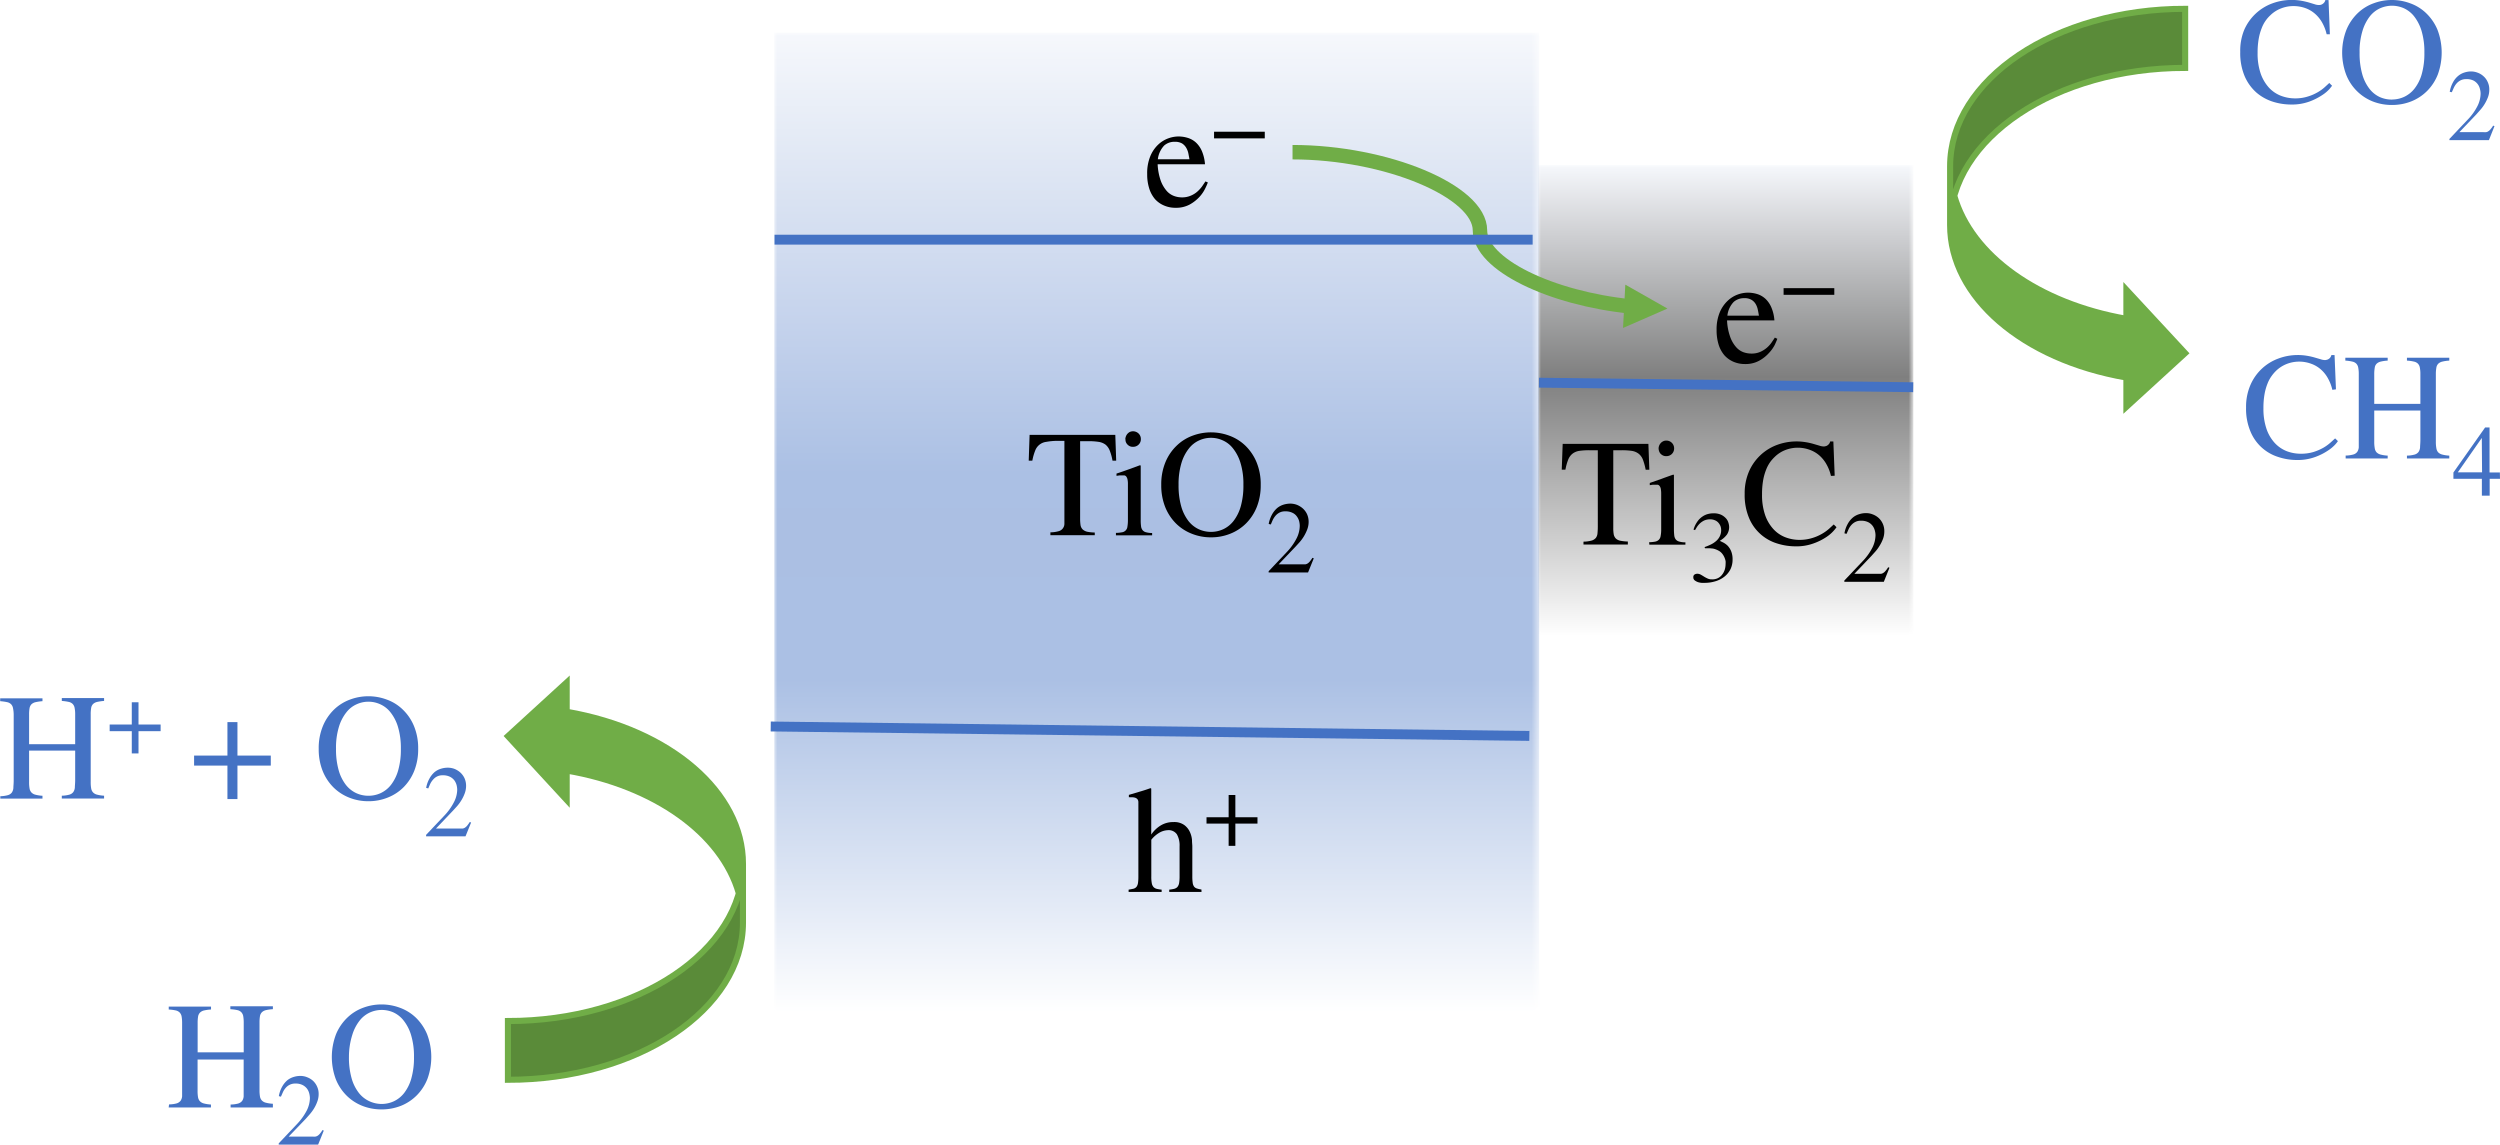
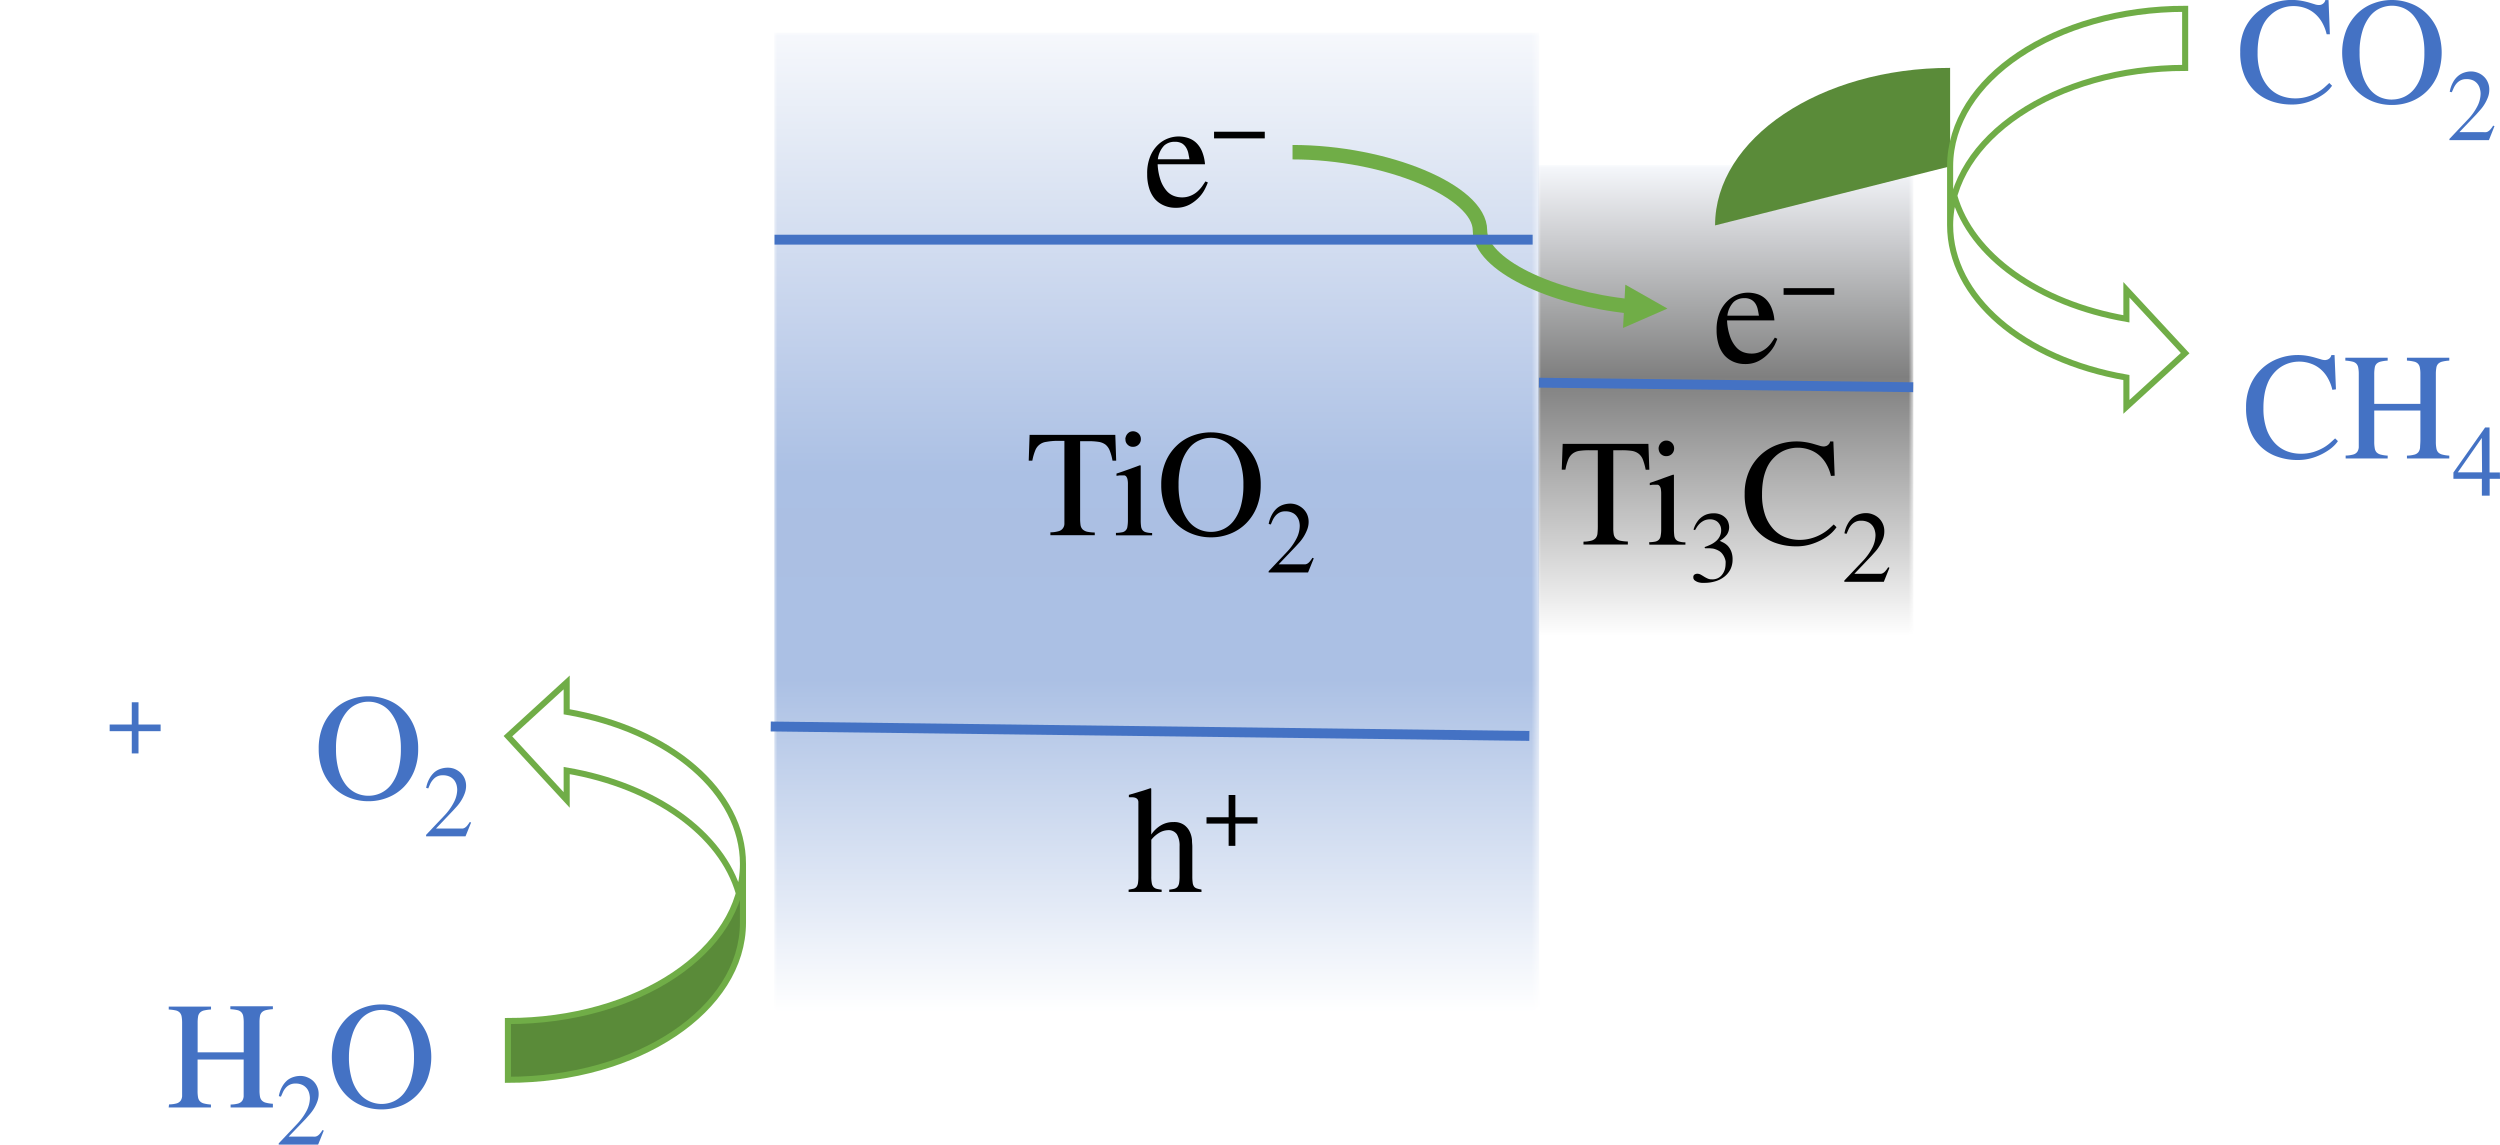
<svg xmlns="http://www.w3.org/2000/svg" id="Слой_1" data-name="Слой 1" viewBox="0 0 394.4 180.56">
  <defs>
    <style>.cls-1{fill:url(#Безымянный_градиент_2);}.cls-2{fill:url(#Безымянный_градиент_4);}.cls-11,.cls-12,.cls-15,.cls-3{fill:none;}.cls-4{clip-path:url(#clip-path);}.cls-5{clip-path:url(#clip-path-2);}.cls-6{mask:url(#mask);}.cls-7{fill:url(#Безымянный_градиент);}.cls-8{clip-path:url(#clip-path-3);}.cls-9{mask:url(#mask-2);}.cls-10{fill:url(#Безымянный_градиент_3);}.cls-11{stroke:#4472c4;stroke-width:1.56px;}.cls-11,.cls-12,.cls-15{stroke-miterlimit:8;}.cls-12,.cls-15{stroke:#70ad47;}.cls-12{stroke-width:2.28px;}.cls-13{fill:#70ad47;}.cls-13,.cls-14{fill-rule:evenodd;}.cls-14{fill:#5a8b39;}.cls-15{stroke-width:0.96px;}.cls-16{fill:#4472c4;}.cls-17{filter:url(#luminosity-noclip-2);}.cls-18{filter:url(#luminosity-noclip);}</style>
    <linearGradient id="Безымянный_градиент_2" x1="-424.92" y1="846.72" x2="-424.92" y2="772.2" gradientTransform="matrix(1, 0, 0, -1, 909.12, 1080)" gradientUnits="userSpaceOnUse">
      <stop offset="0" stop-color="gray" />
      <stop offset="0.15" stop-color="#aaa" />
      <stop offset="0.3" stop-color="#d4d4d4" />
      <stop offset="0.45" stop-color="#fff" />
      <stop offset="0.63" stop-color="#d4d4d4" />
      <stop offset="0.82" stop-color="#aaa" />
      <stop offset="1" stop-color="gray" />
    </linearGradient>
    <linearGradient id="Безымянный_градиент_4" x1="-273.72" y1="867.6" x2="-273.72" y2="712.92" gradientTransform="matrix(1, 0, 0, -1, 668.16, 1080)" gradientUnits="userSpaceOnUse">
      <stop offset="0" stop-color="gray" />
      <stop offset="0.15" stop-color="#aaa" />
      <stop offset="0.3" stop-color="#d4d4d4" />
      <stop offset="0.45" stop-color="#fff" />
      <stop offset="0.52" stop-color="#d5d5d5" />
      <stop offset="0.59" stop-color="#ababab" />
      <stop offset="0.66" stop-color="#828282" />
      <stop offset="0.77" stop-color="#818181" />
      <stop offset="0.89" stop-color="gray" />
      <stop offset="1" stop-color="gray" />
    </linearGradient>
    <clipPath id="clip-path" transform="translate(-211.95 -207.29)">
      <rect class="cls-3" width="960" height="540" />
    </clipPath>
    <clipPath id="clip-path-2" transform="translate(-211.95 -207.29)">
      <rect class="cls-3" x="454.56" y="233.28" width="59.28" height="74.52" />
    </clipPath>
    <filter id="luminosity-noclip" x="454.56" y="233.28" width="59.28" height="74.52" filterUnits="userSpaceOnUse" color-interpolation-filters="sRGB">
      <feFlood flood-color="#fff" result="bg" />
      <feBlend in="SourceGraphic" in2="bg" />
    </filter>
    <mask id="mask" x="242.61" y="25.99" width="59.28" height="74.52" maskUnits="userSpaceOnUse">
      <g class="cls-18">
        <g transform="translate(-211.95 -207.29)">
          <rect class="cls-1" x="454.56" y="233.28" width="59.28" height="74.52" />
        </g>
      </g>
    </mask>
    <linearGradient id="Безымянный_градиент" x1="-424.92" y1="846.72" x2="-424.92" y2="772.2" gradientTransform="matrix(1, 0, 0, -1, 697.17, 872.71)" gradientUnits="userSpaceOnUse">
      <stop offset="0" stop-color="#f6f8fc" />
      <stop offset="0.15" stop-color="#cecfd2" />
      <stop offset="0.3" stop-color="#a6a7a8" />
      <stop offset="0.45" stop-color="#7f7f7f" />
      <stop offset="0.63" stop-color="#a9a9a9" />
      <stop offset="0.82" stop-color="#d4d4d4" />
      <stop offset="1" stop-color="#fff" />
    </linearGradient>
    <clipPath id="clip-path-3" transform="translate(-211.95 -207.29)">
      <rect class="cls-3" x="334.08" y="212.4" width="120.72" height="154.68" />
    </clipPath>
    <filter id="luminosity-noclip-2" x="334.08" y="212.4" width="120.72" height="154.68" filterUnits="userSpaceOnUse" color-interpolation-filters="sRGB">
      <feFlood flood-color="#fff" result="bg" />
      <feBlend in="SourceGraphic" in2="bg" />
    </filter>
    <mask id="mask-2" x="122.13" y="5.11" width="120.72" height="154.68" maskUnits="userSpaceOnUse">
      <g class="cls-17">
        <g transform="translate(-211.95 -207.29)">
          <rect class="cls-2" x="334.08" y="212.4" width="120.72" height="154.68" />
        </g>
      </g>
    </mask>
    <linearGradient id="Безымянный_градиент_3" x1="-273.72" y1="867.6" x2="-273.72" y2="712.92" gradientTransform="matrix(1, 0, 0, -1, 456.21, 872.71)" gradientUnits="userSpaceOnUse">
      <stop offset="0" stop-color="#f6f8fc" />
      <stop offset="0.15" stop-color="#dde5f3" />
      <stop offset="0.3" stop-color="#c4d2ec" />
      <stop offset="0.45" stop-color="#abc0e4" />
      <stop offset="0.52" stop-color="#abbfe3" />
      <stop offset="0.59" stop-color="#abc0e4" />
      <stop offset="0.66" stop-color="#abc0e4" />
      <stop offset="0.77" stop-color="#c7d5ed" />
      <stop offset="0.89" stop-color="#e3eaf6" />
      <stop offset="1" stop-color="#fff" />
    </linearGradient>
  </defs>
  <g class="cls-4">
    <g class="cls-5">
      <g class="cls-6">
        <rect class="cls-7" x="242.61" y="25.99" width="59.28" height="74.52" />
      </g>
    </g>
    <g class="cls-8">
      <g class="cls-9">
        <rect class="cls-10" x="122.13" y="5.11" width="120.72" height="154.68" />
      </g>
    </g>
    <line class="cls-11" x1="242.79" y1="60.37" x2="301.83" y2="61.09" />
    <path d="M384.66,291.72h-7v-.45a4.86,4.86,0,0,0,1.27-.17,1.22,1.22,0,0,0,.94-1.14c0-.3,0-.67,0-1.12v-12h-1.29A10.33,10.33,0,0,0,377,277a2.13,2.13,0,0,0-1.74,1.38,8.25,8.25,0,0,0-.45,1.59h-.57l.14-4.08H387.9l.14,4.08h-.58a8,8,0,0,0-.44-1.6,2.25,2.25,0,0,0-.67-.94,2.41,2.41,0,0,0-1.07-.43,10.42,10.42,0,0,0-1.63-.11h-1.3v12.27a7,7,0,0,0,.07,1,1.23,1.23,0,0,0,.33.65,1.61,1.61,0,0,0,.69.36,6.77,6.77,0,0,0,1.22.13Z" transform="translate(-211.95 -207.29)" />
    <path d="M388,291.36a5.61,5.61,0,0,0,.92-.09,1,1,0,0,0,.89-.89,6.28,6.28,0,0,0,.08-1.1v-5.57a3.5,3.5,0,0,0-.07-.82,1.15,1.15,0,0,0-.2-.43.5.5,0,0,0-.28-.17l-.29,0-.49,0-.47.07V282c.63-.2,1.25-.42,1.86-.64l1.86-.68.1.08v8.52a6.75,6.75,0,0,0,.05,1,1.24,1.24,0,0,0,.22.62,1,1,0,0,0,.53.35,3.78,3.78,0,0,0,1,.13v.36H388Zm1.48-14.8a1.45,1.45,0,0,1,.29-.78,1.45,1.45,0,0,1,.37-.32,1.26,1.26,0,0,1,1.44.23,1.18,1.18,0,0,1,.35.87,1.15,1.15,0,0,1-.35.87,1.22,1.22,0,0,1-.9.35,1.08,1.08,0,0,1-.56-.13,1.27,1.27,0,0,1-.37-.31,1.1,1.1,0,0,1-.21-.4A1.42,1.42,0,0,1,389.5,276.56Z" transform="translate(-211.95 -207.29)" />
    <path d="M403,292.06a8,8,0,0,1-3.06-.58,7.29,7.29,0,0,1-2.5-1.64,7.73,7.73,0,0,1-1.68-2.59,9.18,9.18,0,0,1-.61-3.45,9.06,9.06,0,0,1,.67-3.62,7.65,7.65,0,0,1,1.78-2.6,7.11,7.11,0,0,1,2.5-1.56,8.29,8.29,0,0,1,5.78,0,7.19,7.19,0,0,1,2.52,1.56,7.77,7.77,0,0,1,1.77,2.6,9.06,9.06,0,0,1,.67,3.62,9.18,9.18,0,0,1-.61,3.45,7.73,7.73,0,0,1-1.68,2.59,7.35,7.35,0,0,1-2.49,1.64A8,8,0,0,1,403,292.06Zm0-.86a4.63,4.63,0,0,0,1.93-.42,4.48,4.48,0,0,0,1.63-1.31,6.81,6.81,0,0,0,1.13-2.29,12,12,0,0,0,.42-3.4,11.24,11.24,0,0,0-.46-3.46,6.82,6.82,0,0,0-1.19-2.3,4.18,4.18,0,0,0-1.64-1.27,4.47,4.47,0,0,0-3.65,0,4.25,4.25,0,0,0-1.64,1.27,6.82,6.82,0,0,0-1.19,2.3,11.55,11.55,0,0,0-.46,3.46,12,12,0,0,0,.42,3.4,6.81,6.81,0,0,0,1.13,2.29,4.48,4.48,0,0,0,1.63,1.31A4.64,4.64,0,0,0,403,291.2Z" transform="translate(-211.95 -207.29)" />
    <path d="M418.31,297.6h-6.22v-.19l2.84-3a9.05,9.05,0,0,0,1.56-2.17,4.46,4.46,0,0,0,.51-2,3.2,3.2,0,0,0-.09-.7,2.14,2.14,0,0,0-.35-.75,1.75,1.75,0,0,0-.69-.59,2.42,2.42,0,0,0-1.15-.24,1.87,1.87,0,0,0-.92.2,2.12,2.12,0,0,0-.64.51,3.33,3.33,0,0,0-.43.67c-.11.25-.21.48-.29.69l-.34-.08a4.83,4.83,0,0,1,.54-1.52,3.76,3.76,0,0,1,.81-1,3,3,0,0,1,1-.53,3.89,3.89,0,0,1,1.06-.16,3,3,0,0,1,1.06.2,3.23,3.23,0,0,1,.92.57,2.84,2.84,0,0,1,.66.9,2.94,2.94,0,0,1,.25,1.21,3.39,3.39,0,0,1-.23,1.22,6.78,6.78,0,0,1-.53,1.08,6.49,6.49,0,0,1-.67.91l-.62.68-2.68,2.81h3.82l.39,0a.93.93,0,0,0,.35-.13,1.59,1.59,0,0,0,.35-.31,5.53,5.53,0,0,0,.42-.59l.21.08Z" transform="translate(-211.95 -207.29)" />
    <path d="M492.34,260.74c-.06.19-.2.51-.4.95A5.6,5.6,0,0,1,491,263a5.82,5.82,0,0,1-1.53,1.2,4.44,4.44,0,0,1-2.22.52,4.49,4.49,0,0,1-1.83-.36,4.11,4.11,0,0,1-1.41-1,4.79,4.79,0,0,1-.93-1.7,7.61,7.61,0,0,1-.32-2.28,7,7,0,0,1,.49-2.79,5.32,5.32,0,0,1,1.24-1.83,4.61,4.61,0,0,1,1.59-1,4.77,4.77,0,0,1,1.58-.3,5.06,5.06,0,0,1,1.57.24,3.43,3.43,0,0,1,1.28.77,4.05,4.05,0,0,1,.91,1.37,6.33,6.33,0,0,1,.46,2h-7.47a8.76,8.76,0,0,0,.5,2.61,4.93,4.93,0,0,0,.93,1.6,2.85,2.85,0,0,0,1.17.81,3.77,3.77,0,0,0,1.22.21,3.4,3.4,0,0,0,1.4-.26,4.14,4.14,0,0,0,1.06-.66,4.44,4.44,0,0,0,.75-.83c.19-.29.37-.54.51-.77Zm-2.9-3.65c-.05-.28-.1-.59-.17-.91a2.87,2.87,0,0,0-.33-.9,1.87,1.87,0,0,0-.66-.68,2.09,2.09,0,0,0-1.14-.27,2.44,2.44,0,0,0-1.68.59,3.73,3.73,0,0,0-1,2.17Z" transform="translate(-211.95 -207.29)" />
    <path d="M493.33,253.8v-1.05h8v1.05Z" transform="translate(-211.95 -207.29)" />
    <path d="M401.5,348h-5.09v-.36a5.73,5.73,0,0,0,.74-.12,1.13,1.13,0,0,0,.52-.27,1.3,1.3,0,0,0,.29-.6,6.2,6.2,0,0,0,.08-1.1v-4.75a3.52,3.52,0,0,0-.42-1.88,1.57,1.57,0,0,0-1.43-.66,2.91,2.91,0,0,0-1.2.32,4.55,4.55,0,0,0-1.41,1.19v5.78a5.37,5.37,0,0,0,.08,1.1,1.21,1.21,0,0,0,.29.6,1.09,1.09,0,0,0,.51.27,5.91,5.91,0,0,0,.75.12V348H390v-.36q.48-.08.78-.15a.91.91,0,0,0,.47-.3,1.37,1.37,0,0,0,.23-.6,7.08,7.08,0,0,0,.06-1v-11.3c0-.18,0-.34,0-.49a.81.81,0,0,0-.12-.39.8.8,0,0,0-.33-.25,1.58,1.58,0,0,0-.6-.09h-.26a.42.42,0,0,0-.19,0v-.38l1.68-.5c.57-.16,1.15-.35,1.73-.56l.12.07v7.25h0a4.88,4.88,0,0,1,1.5-1.44,3.77,3.77,0,0,1,2-.53,2.71,2.71,0,0,1,1.7.46,2.81,2.81,0,0,1,.89,1.09,3.75,3.75,0,0,1,.34,1.27c0,.43.05.76.05,1v4.77a7.08,7.08,0,0,0,.06,1,1.31,1.31,0,0,0,.21.58.89.89,0,0,0,.43.3,4.1,4.1,0,0,0,.74.17Z" transform="translate(-211.95 -207.29)" />
    <path d="M405.78,332.71h1.06v3.51h3.49v1h-3.49v3.51h-1.06v-3.51h-3.49v-1h3.49Z" transform="translate(-211.95 -207.29)" />
    <g class="cls-4">
      <path class="cls-12" d="M415.86,231.3c14.79,0,29.57,6.17,29.57,12.34,0,5.36,11.19,10.73,23.84,12" transform="translate(-211.95 -207.29)" />
      <polygon class="cls-13" points="256.41 44.91 263.06 48.68 256.05 51.74 256.41 44.91" />
    </g>
    <path d="M402.5,236.07a8.93,8.93,0,0,1-.41.94,5.49,5.49,0,0,1-.92,1.35,6.14,6.14,0,0,1-1.54,1.2,4.5,4.5,0,0,1-2.22.51,4.45,4.45,0,0,1-1.82-.36,4,4,0,0,1-1.42-1,4.82,4.82,0,0,1-.92-1.69,7.3,7.3,0,0,1-.32-2.28,7,7,0,0,1,.49-2.8,5.29,5.29,0,0,1,1.23-1.82,4.62,4.62,0,0,1,1.6-1,4.76,4.76,0,0,1,1.57-.3,5,5,0,0,1,1.57.24,3.39,3.39,0,0,1,1.29.77,4.05,4.05,0,0,1,.91,1.37,6.61,6.61,0,0,1,.46,2h-7.47a9.11,9.11,0,0,0,.49,2.6,5.18,5.18,0,0,0,.94,1.61,2.86,2.86,0,0,0,1.16.8,3.64,3.64,0,0,0,1.23.22,3.43,3.43,0,0,0,1.4-.27,3.66,3.66,0,0,0,1.06-.66,5.08,5.08,0,0,0,.74-.82l.52-.77Zm-2.9-3.65c-.05-.29-.11-.59-.17-.91a2.89,2.89,0,0,0-.34-.9,2,2,0,0,0-.66-.69,2.19,2.19,0,0,0-1.14-.26,2.43,2.43,0,0,0-1.68.59,3.82,3.82,0,0,0-1,2.17Z" transform="translate(-211.95 -207.29)" />
    <path d="M403.48,229.12v-1.05h8v1.05Z" transform="translate(-211.95 -207.29)" />
    <g class="cls-4">
-       <path class="cls-13" d="M556.68,263l-9.27,8.48v-4.63c-18.92-3.28-30.81-15.83-27.16-28.7,2.68,9.45,13.26,17,27.16,19.43V253Z" transform="translate(-211.95 -207.29)" />
-       <path class="cls-14" d="M519.6,233.53c0-13.73,16.6-24.85,37.08-24.85V218c-20.48,0-37.08,11.12-37.08,24.85Z" transform="translate(-211.95 -207.29)" />
+       <path class="cls-14" d="M519.6,233.53V218c-20.48,0-37.08,11.12-37.08,24.85Z" transform="translate(-211.95 -207.29)" />
      <path class="cls-15" d="M520.25,238.16c2.68,9.45,13.26,17,27.16,19.43V253L556.68,263l-9.27,8.48v-4.63C531,264,519.6,254.13,519.6,242.8v-9.27c0-13.73,16.6-24.85,37.08-24.85V218c-20.48,0-37.08,11.12-37.08,24.85" transform="translate(-211.95 -207.29)" />
    </g>
    <path class="cls-16" d="M579,212.69a6.72,6.72,0,0,0-.66-1.75,5.25,5.25,0,0,0-1.1-1.41,4.72,4.72,0,0,0-1.54-.94,5.55,5.55,0,0,0-2-.34,5.29,5.29,0,0,0-1.87.36,4.93,4.93,0,0,0-1.73,1.11,5.28,5.28,0,0,0-1.34,2,8.51,8.51,0,0,0-.47,1.66,12.35,12.35,0,0,0-.18,2.25,9.64,9.64,0,0,0,.49,3.28,6.5,6.5,0,0,0,1.31,2.22,5.06,5.06,0,0,0,1.88,1.27,6.21,6.21,0,0,0,2.2.41,6.47,6.47,0,0,0,2-.28,7.16,7.16,0,0,0,1.55-.66,6.42,6.42,0,0,0,1.13-.8l.75-.69.44.44-.4.5a5.72,5.72,0,0,1-1.2,1,9.56,9.56,0,0,1-2,1,8.06,8.06,0,0,1-2.88.46,9.61,9.61,0,0,1-2.88-.45,7.45,7.45,0,0,1-2.58-1.44,7.33,7.33,0,0,1-1.85-2.57,9.38,9.38,0,0,1-.7-3.82A8.66,8.66,0,0,1,566,212a7.75,7.75,0,0,1,4.44-4.18,8.9,8.9,0,0,1,4.51-.42,12.28,12.28,0,0,1,1.24.28l.92.28a2.18,2.18,0,0,0,.58.12l.19,0a.88.88,0,0,0,.33-.08,1.06,1.06,0,0,0,.34-.24.82.82,0,0,0,.24-.46h.51l.21,5.4Z" transform="translate(-211.95 -207.29)" />
    <path class="cls-16" d="M589.3,223.85a8.16,8.16,0,0,1-3.06-.57,7.46,7.46,0,0,1-4.17-4.24,9.94,9.94,0,0,1,.06-7.07,7.73,7.73,0,0,1,1.77-2.6,7.15,7.15,0,0,1,2.51-1.56,8.26,8.26,0,0,1,5.77,0,7,7,0,0,1,2.52,1.56,7.75,7.75,0,0,1,1.78,2.6,10.09,10.09,0,0,1,.06,7.07,7.63,7.63,0,0,1-1.68,2.59,7.41,7.41,0,0,1-2.5,1.65A8.16,8.16,0,0,1,589.3,223.85Zm0-.86a4.6,4.6,0,0,0,1.93-.42,4.51,4.51,0,0,0,1.64-1.31A6.71,6.71,0,0,0,594,219a12,12,0,0,0,.42-3.4,11.46,11.46,0,0,0-.45-3.45,7.06,7.06,0,0,0-1.19-2.31,4.42,4.42,0,0,0-1.64-1.27,4.8,4.8,0,0,0-1.83-.38,4.75,4.75,0,0,0-1.82.38,4.37,4.37,0,0,0-1.65,1.27,7,7,0,0,0-1.18,2.31,11.13,11.13,0,0,0-.46,3.45,12,12,0,0,0,.42,3.4,6.71,6.71,0,0,0,1.13,2.29,4.4,4.4,0,0,0,1.63,1.31A4.63,4.63,0,0,0,589.3,223Z" transform="translate(-211.95 -207.29)" />
    <path class="cls-16" d="M604.6,229.4h-6.23v-.19l2.84-3a8.81,8.81,0,0,0,1.57-2.16,4.5,4.5,0,0,0,.51-2,2.8,2.8,0,0,0-.1-.7,2,2,0,0,0-1-1.34,2.45,2.45,0,0,0-1.15-.24,2,2,0,0,0-.92.2,2.12,2.12,0,0,0-.64.51,3,3,0,0,0-.43.68l-.3.68-.33-.07a4.74,4.74,0,0,1,.53-1.52,3.32,3.32,0,0,1,.82-1,2.84,2.84,0,0,1,1-.53,3.48,3.48,0,0,1,1-.16,3,3,0,0,1,1.06.2,2.78,2.78,0,0,1,.93.57,2.61,2.61,0,0,1,.65.9,2.71,2.71,0,0,1,.25,1.2,3.34,3.34,0,0,1-.22,1.22,6.51,6.51,0,0,1-.54,1.09,6.19,6.19,0,0,1-.67.9l-.61.69-2.68,2.81h3.81a2.41,2.41,0,0,0,.4,0,.75.75,0,0,0,.34-.13,1.39,1.39,0,0,0,.35-.31,3.78,3.78,0,0,0,.43-.59l.21.08Z" transform="translate(-211.95 -207.29)" />
    <path class="cls-16" d="M579.9,268.79a6.59,6.59,0,0,0-.66-1.75,5.15,5.15,0,0,0-1.1-1.42,4.7,4.7,0,0,0-1.54-.93,5.46,5.46,0,0,0-3.85,0,5.14,5.14,0,0,0-1.73,1.1,5.87,5.87,0,0,0-.7.82,5.2,5.2,0,0,0-.64,1.18,8.4,8.4,0,0,0-.47,1.65,12.39,12.39,0,0,0-.18,2.26,9.79,9.79,0,0,0,.49,3.27,6.31,6.31,0,0,0,1.31,2.22,5.16,5.16,0,0,0,1.88,1.28,6.2,6.2,0,0,0,2.2.4,6.79,6.79,0,0,0,2-.27,8,8,0,0,0,1.55-.66,7,7,0,0,0,1.13-.81l.75-.68.44.43a5.69,5.69,0,0,1-.4.51,6,6,0,0,1-1.2,1,9.12,9.12,0,0,1-2,1,8,8,0,0,1-2.88.47,9.32,9.32,0,0,1-2.88-.46,7,7,0,0,1-4.42-4,9.21,9.21,0,0,1-.71-3.82,8.66,8.66,0,0,1,.69-3.56,7.67,7.67,0,0,1,4.44-4.18,8.72,8.72,0,0,1,3-.54,8.82,8.82,0,0,1,1.49.12,10.29,10.29,0,0,1,1.23.28l.93.27a2.06,2.06,0,0,0,.57.12h.19a1.57,1.57,0,0,0,.33-.08,1.22,1.22,0,0,0,.35-.24,1.06,1.06,0,0,0,.24-.46h.5l.22,5.4Z" transform="translate(-211.95 -207.29)" />
    <path class="cls-16" d="M582,279.16a4.79,4.79,0,0,0,1.18-.16,1.19,1.19,0,0,0,.64-.41,1.47,1.47,0,0,0,.25-.73c0-.3,0-.68,0-1.13V266.34a5.07,5.07,0,0,0-.09-1.07,1.18,1.18,0,0,0-.31-.62,1.25,1.25,0,0,0-.64-.32,6.08,6.08,0,0,0-1.08-.15v-.45h6.68v.45a6.07,6.07,0,0,0-1.11.16,1.35,1.35,0,0,0-.63.33,1.07,1.07,0,0,0-.3.63,5.7,5.7,0,0,0-.08,1V271h7.28v-4.66a5.07,5.07,0,0,0-.09-1.07,1.18,1.18,0,0,0-.31-.62,1.25,1.25,0,0,0-.64-.32,6.08,6.08,0,0,0-1.08-.15v-.45h6.68v.45a6.07,6.07,0,0,0-1.11.16,1.35,1.35,0,0,0-.63.33,1.13,1.13,0,0,0-.3.63,5.7,5.7,0,0,0-.08,1V277a5.34,5.34,0,0,0,.08,1,1.3,1.3,0,0,0,.28.64,1.36,1.36,0,0,0,.64.36,5.42,5.42,0,0,0,1.12.17v.45h-6.68v-.45a4.79,4.79,0,0,0,1.18-.16,1.19,1.19,0,0,0,.64-.41,1.47,1.47,0,0,0,.25-.73c0-.3.05-.68.05-1.13v-4.68h-7.28V277a5.34,5.34,0,0,0,.08,1,1.22,1.22,0,0,0,.28.64,1.36,1.36,0,0,0,.64.36,5.42,5.42,0,0,0,1.12.17v.45H582Z" transform="translate(-211.95 -207.29)" />
    <path class="cls-16" d="M606.35,282.83h-1.63v2.66h-1.23v-2.66H599v-1l5-7.1h.7v7.1h1.63Zm-2.87-6.45h0l-3.79,5.43h3.83Z" transform="translate(-211.95 -207.29)" />
    <g class="cls-4">
-       <path class="cls-13" d="M292.08,323.43l9.27-8.48v4.63c18.93,3.27,30.81,15.8,27.16,28.64-2.69-9.43-13.27-17-27.16-19.37v4.64Z" transform="translate(-211.95 -207.29)" />
      <path class="cls-14" d="M329.16,352.85c0,13.69-16.6,24.79-37.08,24.79v-9.27c20.48,0,37.08-11.1,37.08-24.79Z" transform="translate(-211.95 -207.29)" />
      <path class="cls-15" d="M328.51,348.22c-2.69-9.43-13.27-17-27.16-19.37v4.64l-9.27-10.06,9.27-8.48v4.63c16.37,2.83,27.81,12.7,27.81,24v9.27c0,13.69-16.6,24.79-37.08,24.79v-9.27c20.48,0,37.08-11.1,37.08-24.79" transform="translate(-211.95 -207.29)" />
    </g>
-     <path class="cls-16" d="M212,332.9a4.77,4.77,0,0,0,1.17-.16,1.19,1.19,0,0,0,.64-.41,1.47,1.47,0,0,0,.25-.73c0-.3.05-.68.05-1.13V320.08A5.07,5.07,0,0,0,214,319a1.18,1.18,0,0,0-.31-.62,1.26,1.26,0,0,0-.63-.32,7.59,7.59,0,0,0-1.08-.15v-.45h6.67v.45a7.28,7.28,0,0,0-1.11.16,1.35,1.35,0,0,0-.63.33,1.2,1.2,0,0,0-.3.63,5.84,5.84,0,0,0-.07,1v4.66h7.27v-4.66a5.07,5.07,0,0,0-.09-1.07,1.18,1.18,0,0,0-.31-.62,1.26,1.26,0,0,0-.63-.32,7.59,7.59,0,0,0-1.08-.15v-.45h6.67v.45a7.28,7.28,0,0,0-1.11.16,1.35,1.35,0,0,0-.63.33,1.13,1.13,0,0,0-.3.63,5.84,5.84,0,0,0-.07,1v10.66a5.45,5.45,0,0,0,.07,1,1.23,1.23,0,0,0,.29.64,1.28,1.28,0,0,0,.63.36,5.42,5.42,0,0,0,1.12.17v.45h-6.67v-.45a4.77,4.77,0,0,0,1.17-.16,1.19,1.19,0,0,0,.64-.41,1.47,1.47,0,0,0,.25-.73c0-.3.05-.68.05-1.13v-4.68h-7.27v4.95a5.45,5.45,0,0,0,.07,1,1.23,1.23,0,0,0,.29.64,1.28,1.28,0,0,0,.63.36,5.42,5.42,0,0,0,1.12.17v.45H212Z" transform="translate(-211.95 -207.29)" />
    <path class="cls-16" d="M232.74,318.08h1.06v3.51h3.49v1.05H233.8v3.51h-1.06v-3.51h-3.49v-1.05h3.49Z" transform="translate(-211.95 -207.29)" />
-     <path class="cls-16" d="M247.83,321.21h1.58v5.28h5.26v1.58h-5.26v5.28h-1.58v-5.28h-5.26v-1.58h5.26Z" transform="translate(-211.95 -207.29)" />
    <path class="cls-16" d="M270.07,333.69a8,8,0,0,1-3.06-.58,7.35,7.35,0,0,1-2.49-1.64,7.73,7.73,0,0,1-1.68-2.59,9.18,9.18,0,0,1-.61-3.45,9.06,9.06,0,0,1,.67-3.62,7.77,7.77,0,0,1,1.77-2.6,7.25,7.25,0,0,1,2.51-1.56,8.26,8.26,0,0,1,5.77,0,7,7,0,0,1,2.52,1.56,7.65,7.65,0,0,1,1.78,2.6,9.06,9.06,0,0,1,.67,3.62,9.18,9.18,0,0,1-.61,3.45,7.73,7.73,0,0,1-1.68,2.59,7.29,7.29,0,0,1-2.5,1.64A8,8,0,0,1,270.07,333.69Zm0-.86a4.64,4.64,0,0,0,1.94-.42,4.48,4.48,0,0,0,1.63-1.31,6.81,6.81,0,0,0,1.13-2.29,12,12,0,0,0,.42-3.4,11.55,11.55,0,0,0-.46-3.46,6.82,6.82,0,0,0-1.19-2.3,4.25,4.25,0,0,0-1.64-1.27,4.47,4.47,0,0,0-3.65,0,4.18,4.18,0,0,0-1.64,1.27,6.82,6.82,0,0,0-1.19,2.3,11.24,11.24,0,0,0-.46,3.46,12,12,0,0,0,.42,3.4,6.81,6.81,0,0,0,1.13,2.29,4.48,4.48,0,0,0,1.63,1.31A4.63,4.63,0,0,0,270.07,332.83Z" transform="translate(-211.95 -207.29)" />
    <path class="cls-16" d="M285.39,339.23h-6.22V339l2.84-3a9.05,9.05,0,0,0,1.56-2.17,4.43,4.43,0,0,0,.51-1.95,3.2,3.2,0,0,0-.09-.7,2.31,2.31,0,0,0-.34-.75,2,2,0,0,0-.7-.59,2.42,2.42,0,0,0-1.15-.24,1.87,1.87,0,0,0-.92.2,2,2,0,0,0-.63.51,3,3,0,0,0-.44.67c-.11.25-.21.48-.29.69l-.34-.08a4.68,4.68,0,0,1,.54-1.51,3.66,3.66,0,0,1,.81-1,2.91,2.91,0,0,1,1-.52,3.59,3.59,0,0,1,1.06-.16,3,3,0,0,1,1.06.19,3.23,3.23,0,0,1,.92.57,2.84,2.84,0,0,1,.66.9,2.94,2.94,0,0,1,.25,1.21,3.39,3.39,0,0,1-.23,1.22,6,6,0,0,1-.53,1.08,6.49,6.49,0,0,1-.67.91l-.62.68L280.73,338h3.82l.4,0a1,1,0,0,0,.34-.13,1.59,1.59,0,0,0,.35-.31,5.53,5.53,0,0,0,.42-.59l.21.08Z" transform="translate(-211.95 -207.29)" />
    <path class="cls-16" d="M238.62,381.52a4.77,4.77,0,0,0,1.17-.15,1.25,1.25,0,0,0,.64-.41,1.44,1.44,0,0,0,.25-.73c0-.31,0-.68,0-1.13V368.71a5.91,5.91,0,0,0-.08-1.07,1.22,1.22,0,0,0-.32-.63,1.26,1.26,0,0,0-.63-.32,7.38,7.38,0,0,0-1.08-.14v-.46h6.67v.46a6.21,6.21,0,0,0-1.1.15,1.35,1.35,0,0,0-.64.34,1.17,1.17,0,0,0-.3.62,6,6,0,0,0-.07,1v4.65h7.27v-4.65a5.91,5.91,0,0,0-.08-1.07,1.22,1.22,0,0,0-.32-.63,1.26,1.26,0,0,0-.63-.32,7.38,7.38,0,0,0-1.08-.14v-.46H255v.46a6.21,6.21,0,0,0-1.1.15,1.35,1.35,0,0,0-.64.34,1.17,1.17,0,0,0-.3.62,6,6,0,0,0-.07,1v10.65a5.64,5.64,0,0,0,.07,1,1.23,1.23,0,0,0,.29.63,1.28,1.28,0,0,0,.63.36,5.54,5.54,0,0,0,1.12.17V382h-6.67v-.46a4.77,4.77,0,0,0,1.17-.15,1.25,1.25,0,0,0,.64-.41,1.44,1.44,0,0,0,.25-.73c0-.31,0-.68,0-1.13v-4.68h-7.27v4.94a5.64,5.64,0,0,0,.07,1,1.23,1.23,0,0,0,.29.63,1.28,1.28,0,0,0,.63.36,5.54,5.54,0,0,0,1.12.17V382h-6.67Z" transform="translate(-211.95 -207.29)" />
    <path class="cls-16" d="M262.14,387.86h-6.22v-.19l2.84-3a9.37,9.37,0,0,0,1.57-2.16,4.5,4.5,0,0,0,.51-2,3.35,3.35,0,0,0-.1-.7,2.12,2.12,0,0,0-.34-.75,2.06,2.06,0,0,0-.7-.59,2.42,2.42,0,0,0-1.15-.24,1.94,1.94,0,0,0-.91.2,2,2,0,0,0-.64.51,2.69,2.69,0,0,0-.43.68l-.3.68-.33-.08a4.53,4.53,0,0,1,.53-1.51,3.66,3.66,0,0,1,.81-1,3,3,0,0,1,1-.52,3.48,3.48,0,0,1,1.05-.16,2.77,2.77,0,0,1,1.06.2,2.92,2.92,0,0,1,.93.56,2.74,2.74,0,0,1,.65.91,2.71,2.71,0,0,1,.25,1.2,3.35,3.35,0,0,1-.23,1.22,5.79,5.79,0,0,1-.53,1.09,7,7,0,0,1-.67.9l-.61.69-2.69,2.8h3.82a2.49,2.49,0,0,0,.4,0,1,1,0,0,0,.34-.13,1.59,1.59,0,0,0,.35-.31,3.83,3.83,0,0,0,.42-.59l.21.08Z" transform="translate(-211.95 -207.29)" />
    <path class="cls-16" d="M272.15,382.31a8.16,8.16,0,0,1-3.06-.57,7.32,7.32,0,0,1-2.5-1.65,7.63,7.63,0,0,1-1.68-2.59,10.09,10.09,0,0,1,.06-7.07,7.75,7.75,0,0,1,1.78-2.6,7.11,7.11,0,0,1,2.5-1.56,8.29,8.29,0,0,1,5.78,0,7.19,7.19,0,0,1,2.52,1.56,7.87,7.87,0,0,1,1.77,2.6,10.09,10.09,0,0,1,.06,7.07,7.63,7.63,0,0,1-1.68,2.59,7.37,7.37,0,0,1-2.49,1.65A8.24,8.24,0,0,1,272.15,382.31Zm0-.86a4.63,4.63,0,0,0,1.93-.42,4.48,4.48,0,0,0,1.63-1.31,6.71,6.71,0,0,0,1.13-2.29,12,12,0,0,0,.42-3.4,11.43,11.43,0,0,0-.46-3.45,6.87,6.87,0,0,0-1.19-2.31A4.35,4.35,0,0,0,274,367a4.57,4.57,0,0,0-3.65,0,4.35,4.35,0,0,0-1.64,1.27,6.87,6.87,0,0,0-1.19,2.31A11.43,11.43,0,0,0,267,374a12,12,0,0,0,.42,3.4,6.71,6.71,0,0,0,1.13,2.29,4.48,4.48,0,0,0,1.63,1.31A4.64,4.64,0,0,0,272.15,381.45Z" transform="translate(-211.95 -207.29)" />
    <line class="cls-11" x1="122.19" y1="37.81" x2="241.79" y2="37.81" />
    <line class="cls-11" x1="121.59" y1="114.61" x2="241.27" y2="116.1" />
    <path d="M468.76,293.2h-7v-.46a5,5,0,0,0,1.28-.17,1.36,1.36,0,0,0,.67-.42,1.37,1.37,0,0,0,.26-.72,11.1,11.1,0,0,0,.05-1.11v-12h-1.3a10.58,10.58,0,0,0-1.63.1,2.32,2.32,0,0,0-1.07.45,2.28,2.28,0,0,0-.67.93,8.33,8.33,0,0,0-.44,1.59h-.58l.15-4.08H472l.15,4.08h-.58a9.55,9.55,0,0,0-.44-1.6,2.17,2.17,0,0,0-.68-.93,2.38,2.38,0,0,0-1.06-.44,10.72,10.72,0,0,0-1.64-.1h-1.29v12.26a5.74,5.74,0,0,0,.07,1,1.29,1.29,0,0,0,.32.65,1.41,1.41,0,0,0,.7.36,6.75,6.75,0,0,0,1.21.13Z" transform="translate(-211.95 -207.29)" />
    <path d="M472.12,292.83a5.63,5.63,0,0,0,.93-.09,1.13,1.13,0,0,0,.58-.28,1,1,0,0,0,.3-.61,5.32,5.32,0,0,0,.09-1.1v-5.57a4.23,4.23,0,0,0-.07-.82,1,1,0,0,0-.21-.43.51.51,0,0,0-.27-.17l-.29,0-.49,0-.47.07v-.35l1.86-.65c.61-.23,1.23-.45,1.86-.67l.09.07v8.52a8.43,8.43,0,0,0,.05,1,1.28,1.28,0,0,0,.23.63,1,1,0,0,0,.53.34,3.33,3.33,0,0,0,1,.13v.37h-5.69Zm1.49-14.8a1.24,1.24,0,0,1,.07-.39,1.26,1.26,0,0,1,.22-.39,1.13,1.13,0,0,1,.37-.31,1,1,0,0,1,.54-.14,1.19,1.19,0,0,1,.9.36,1.22,1.22,0,0,1,.35.87,1.2,1.2,0,0,1-1.25,1.22,1.08,1.08,0,0,1-.56-.13,1.32,1.32,0,0,1-.38-.31,1.16,1.16,0,0,1-.2-.4A1.42,1.42,0,0,1,473.61,278Z" transform="translate(-211.95 -207.29)" />
    <path d="M480.86,293.6a8.5,8.5,0,0,0,1-.41,3.72,3.72,0,0,0,.84-.56,2.33,2.33,0,0,0,.57-.75,2.15,2.15,0,0,0,.21-1,1.81,1.81,0,0,0-.11-.6,2,2,0,0,0-.33-.53,1.43,1.43,0,0,0-.54-.38,1.87,1.87,0,0,0-.78-.15,2.21,2.21,0,0,0-.95.2,2.74,2.74,0,0,0-.68.48,3.29,3.29,0,0,0-.46.57l-.27.45-.24-.07a4.12,4.12,0,0,1,.61-1.28,3,3,0,0,1,.8-.79,2.72,2.72,0,0,1,.87-.4,3.25,3.25,0,0,1,.85-.11,2.81,2.81,0,0,1,1.25.24,2.53,2.53,0,0,1,.77.59,1.8,1.8,0,0,1,.37.71,2.31,2.31,0,0,1,.1.61,2.15,2.15,0,0,1-.34,1.19,3.66,3.66,0,0,1-1.14,1l.59.29a3,3,0,0,1,.67.5,2.88,2.88,0,0,1,.54.86,3.35,3.35,0,0,1,.22,1.31,3.43,3.43,0,0,1-.33,1.52,3.51,3.51,0,0,1-.94,1.16,4.24,4.24,0,0,1-1.4.73,5.78,5.78,0,0,1-1.75.26l-.44,0a2.54,2.54,0,0,1-.59-.11,1.86,1.86,0,0,1-.52-.28.57.57,0,0,1-.22-.49.46.46,0,0,1,.22-.45.93.93,0,0,1,.4-.11,1.21,1.21,0,0,1,.54.14c.17.1.35.2.53.32a5.12,5.12,0,0,0,.57.3,1.54,1.54,0,0,0,.65.13,2,2,0,0,0,1-.21,1.82,1.82,0,0,0,.66-.57,2.45,2.45,0,0,0,.4-.79,3.33,3.33,0,0,0,.12-.88,2.82,2.82,0,0,0,0-.43,2.94,2.94,0,0,0-.18-.58,2.69,2.69,0,0,0-.37-.61,1.8,1.8,0,0,0-.62-.49,2.71,2.71,0,0,0-.41-.18,2.43,2.43,0,0,0-.43-.12l-.52-.05h-.71Z" transform="translate(-211.95 -207.29)" />
    <path d="M500.8,282.37a6.59,6.59,0,0,0-.66-1.75,5.3,5.3,0,0,0-1.1-1.42,4.7,4.7,0,0,0-1.54-.93,5.46,5.46,0,0,0-3.85,0,4.93,4.93,0,0,0-1.73,1.11,5.86,5.86,0,0,0-.71.81,5.63,5.63,0,0,0-.63,1.18,8.4,8.4,0,0,0-.47,1.65,12.46,12.46,0,0,0-.18,2.26,9.64,9.64,0,0,0,.49,3.28,6.35,6.35,0,0,0,1.31,2.21,5,5,0,0,0,1.88,1.28,6.21,6.21,0,0,0,2.2.41,6.83,6.83,0,0,0,2-.28,7.16,7.16,0,0,0,1.55-.66,7,7,0,0,0,1.13-.8l.75-.69.44.43a5.85,5.85,0,0,1-1.6,1.55,9.12,9.12,0,0,1-2,1,7.83,7.83,0,0,1-2.88.47,9.61,9.61,0,0,1-2.88-.45,7,7,0,0,1-4.43-4,9.38,9.38,0,0,1-.7-3.82,8.66,8.66,0,0,1,.69-3.56,7.75,7.75,0,0,1,4.44-4.18,8.9,8.9,0,0,1,4.51-.42,10,10,0,0,1,1.24.28l.92.27a2.18,2.18,0,0,0,.58.12h.19a1.57,1.57,0,0,0,.33-.08,1.06,1.06,0,0,0,.34-.24.85.85,0,0,0,.24-.46h.51l.21,5.4Z" transform="translate(-211.95 -207.29)" />
    <path d="M509.14,299.08h-6.23v-.2l2.84-3a9,9,0,0,0,1.57-2.16,4.5,4.5,0,0,0,.51-2,2.74,2.74,0,0,0-.1-.7,2.12,2.12,0,0,0-.34-.75,2,2,0,0,0-.69-.59,2.45,2.45,0,0,0-1.15-.24,1.84,1.84,0,0,0-.92.2,2.12,2.12,0,0,0-.64.51,2.53,2.53,0,0,0-.43.68l-.3.68-.33-.08a4.53,4.53,0,0,1,.53-1.51,3.5,3.5,0,0,1,.82-1,2.82,2.82,0,0,1,1-.52,3.48,3.48,0,0,1,1.05-.16,2.77,2.77,0,0,1,1.06.2,2.92,2.92,0,0,1,.93.56,2.8,2.8,0,0,1,.9,2.11,3.38,3.38,0,0,1-.22,1.22,6.05,6.05,0,0,1-.54,1.08,5.79,5.79,0,0,1-.67.91l-.61.68-2.68,2.81h3.81l.4,0a.89.89,0,0,0,.34-.13,1.59,1.59,0,0,0,.35-.31,4.34,4.34,0,0,0,.43-.59l.2.08Z" transform="translate(-211.95 -207.29)" />
  </g>
</svg>